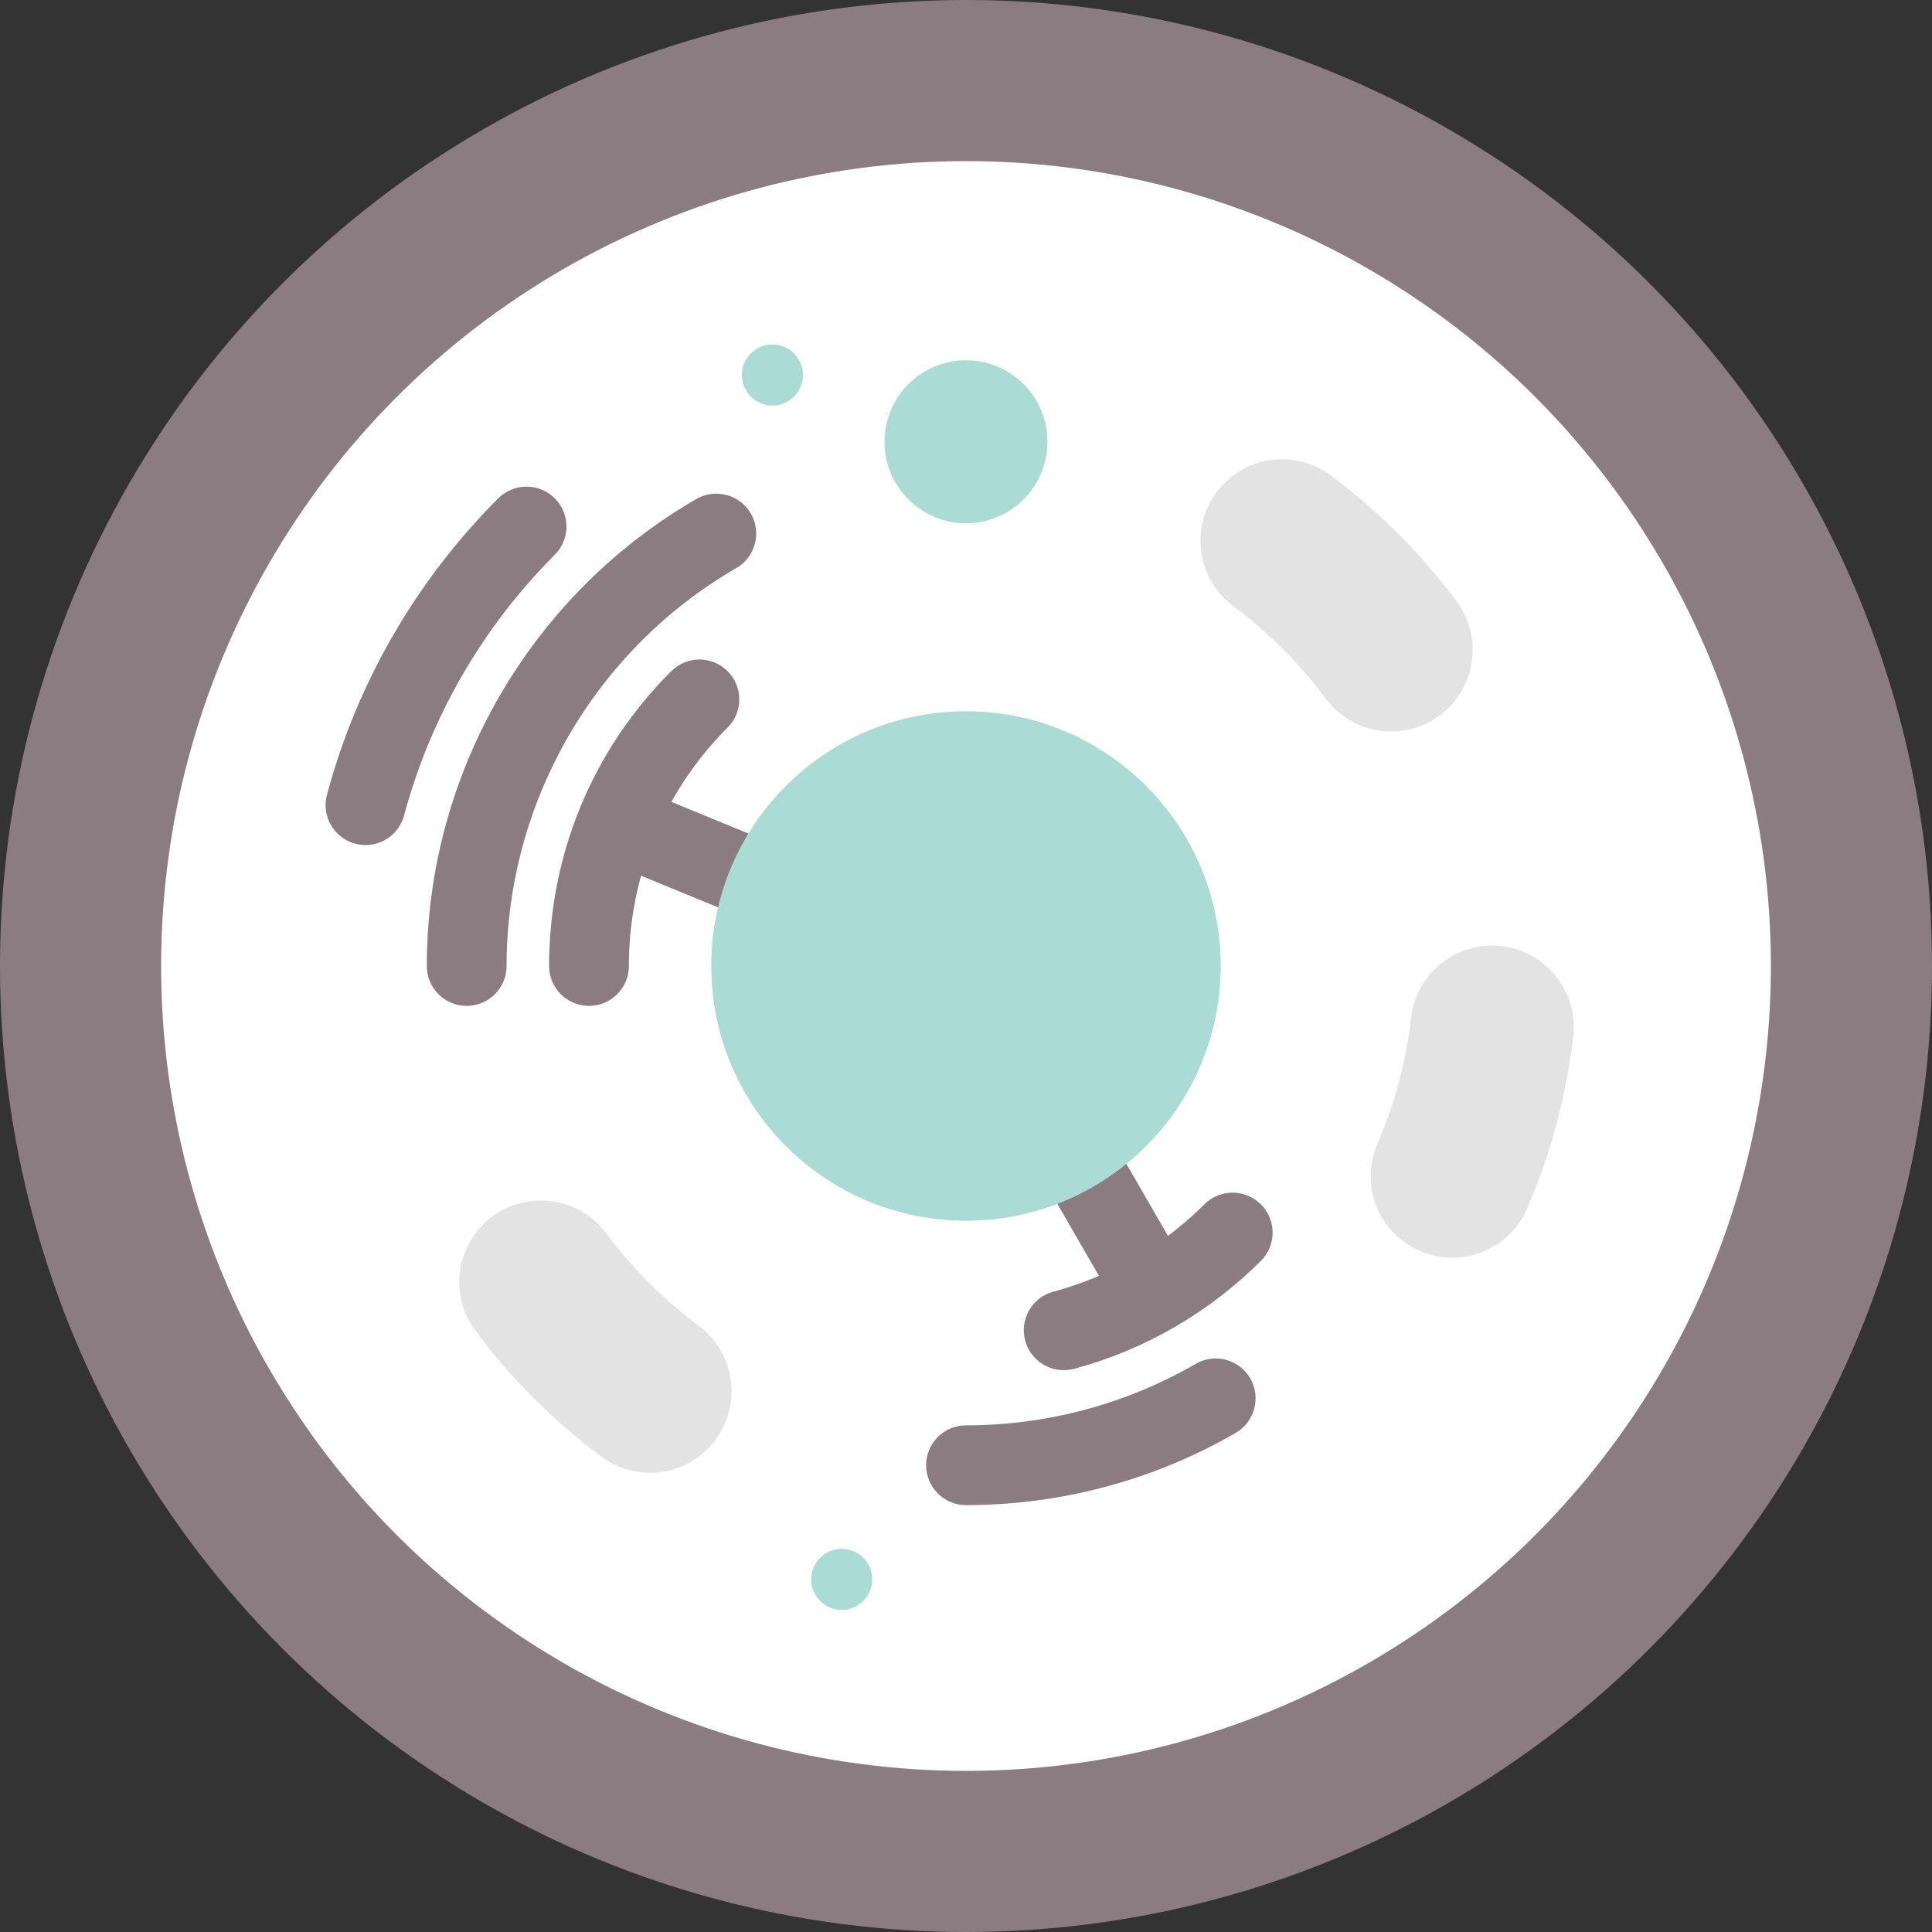
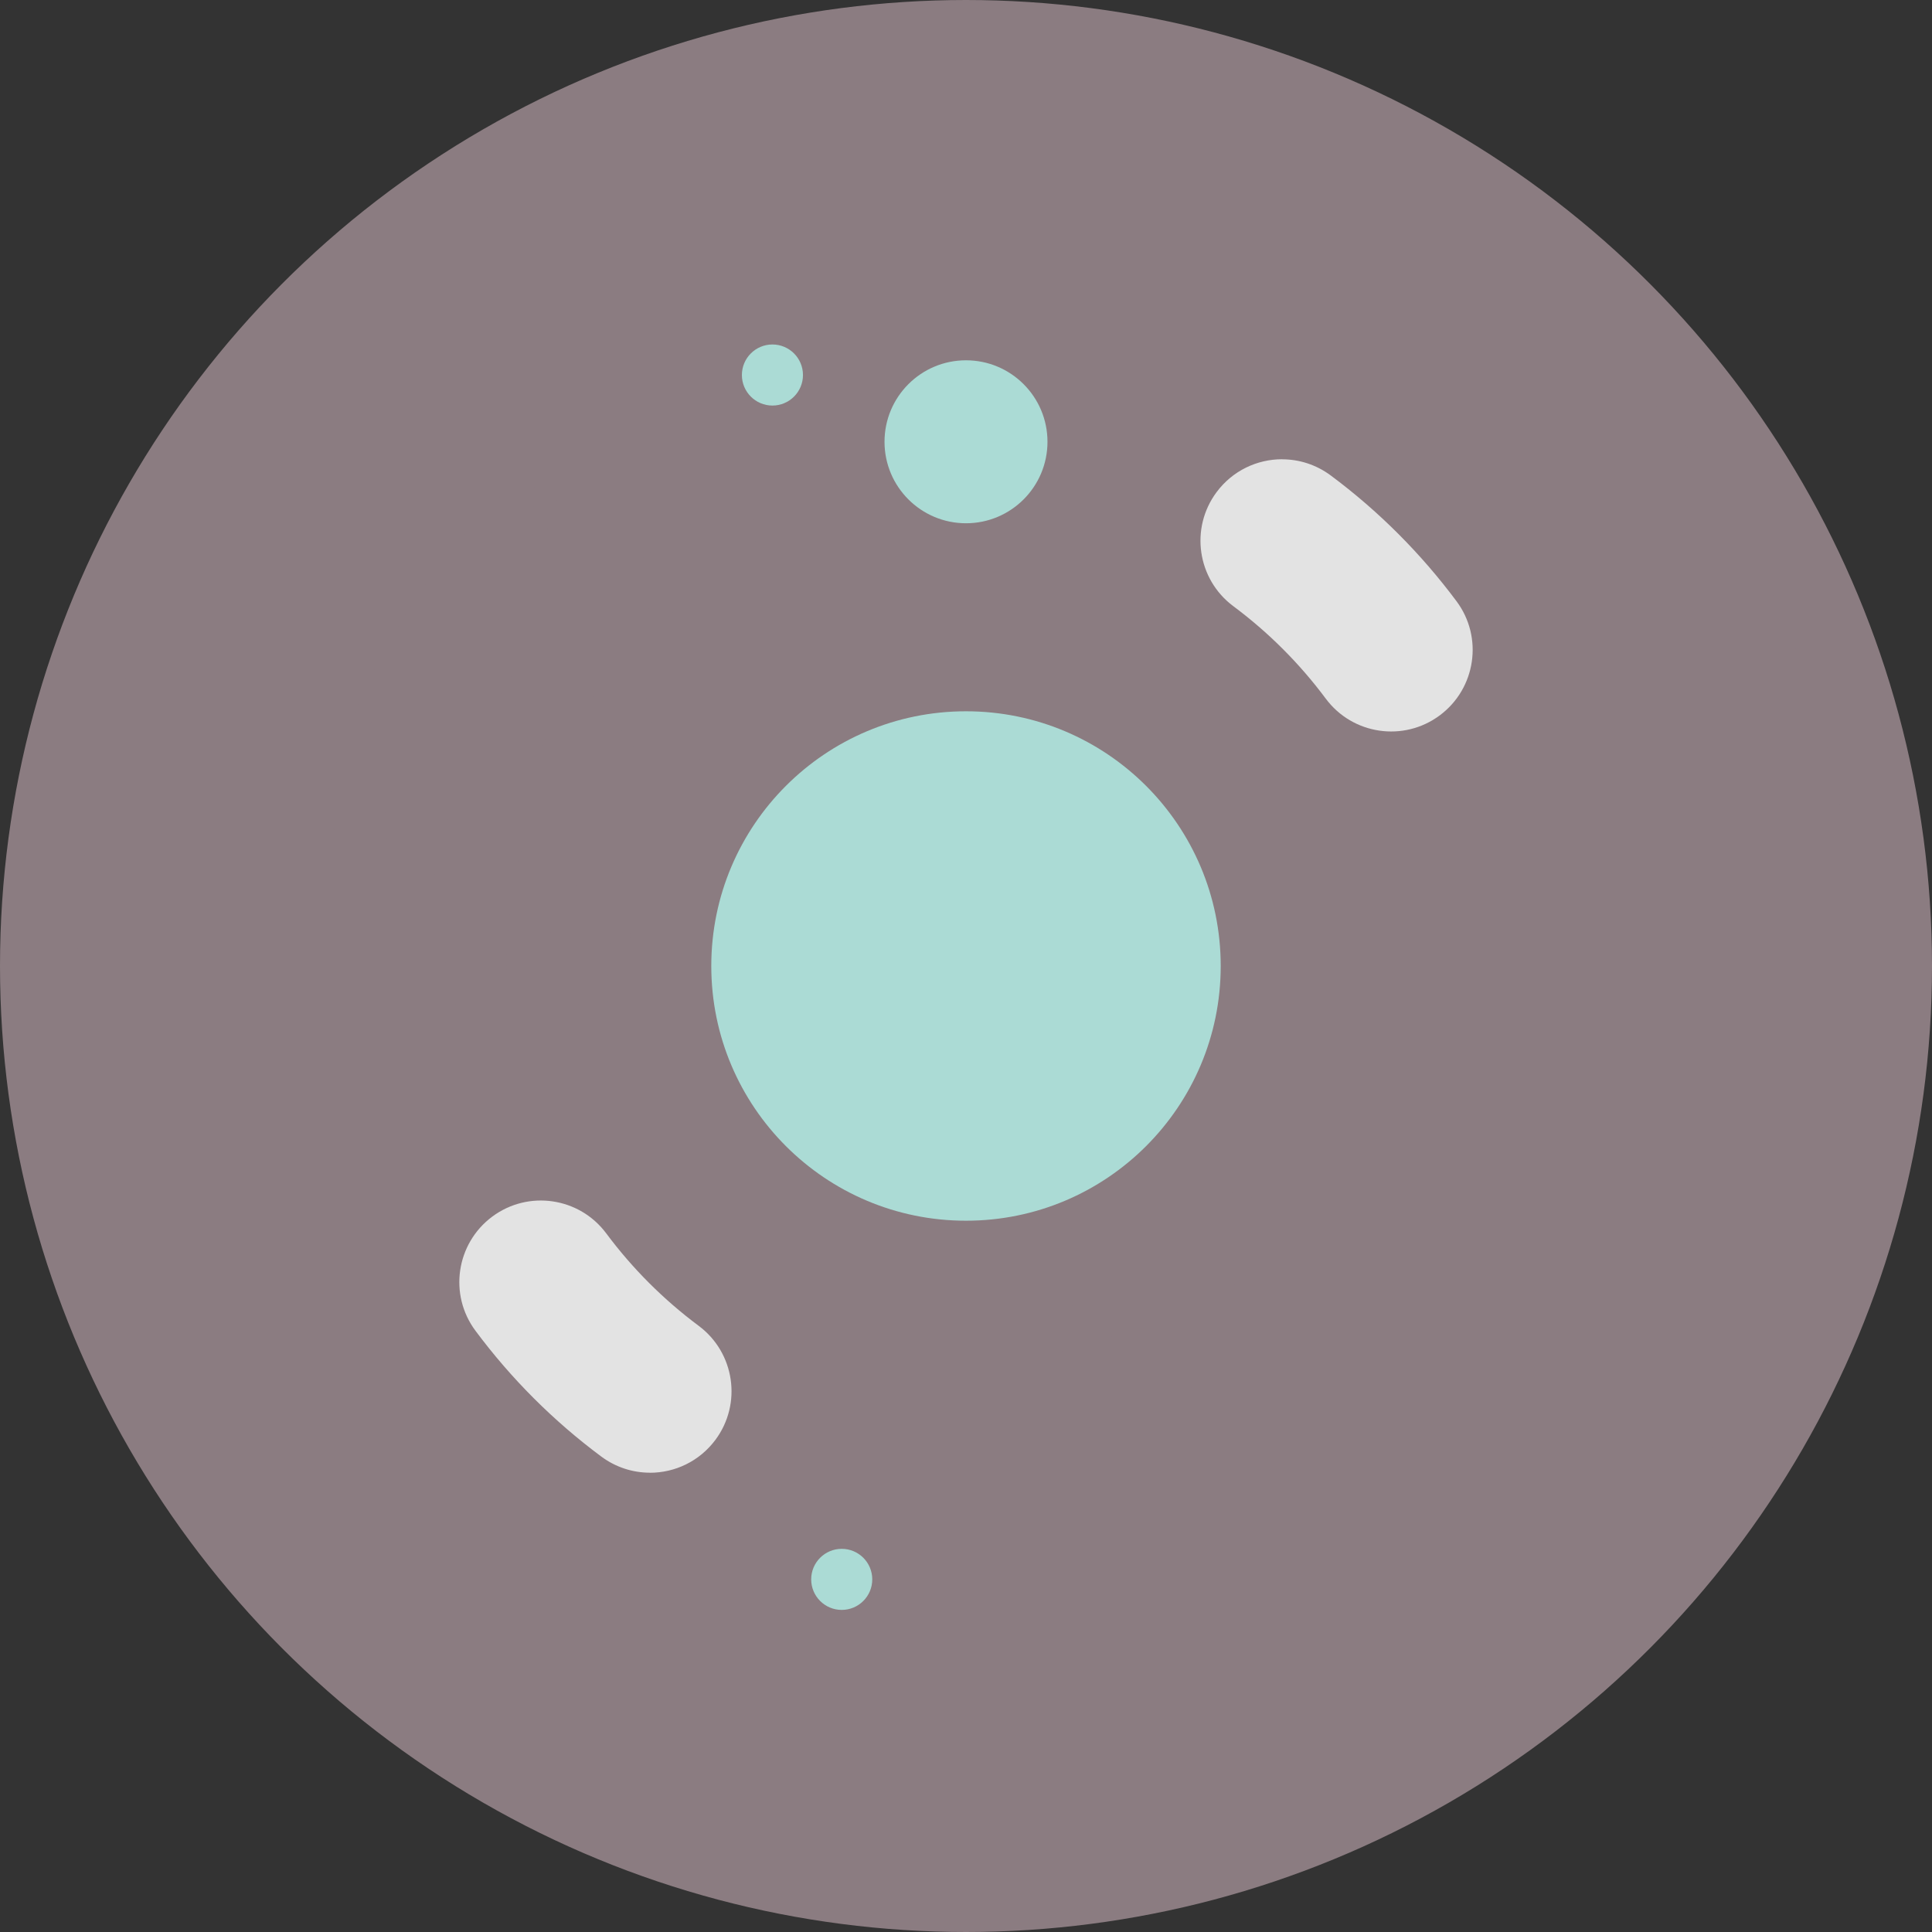
<svg xmlns="http://www.w3.org/2000/svg" id="Layer_2" data-name="Layer 2" viewBox="0 0 282.16 282.16">
  <rect x="0" y="0" width="282.16" height="282.16" fill="#333333" stroke="none" />
  <defs>
    <style>
      .cls-1 {
        stroke-width: 2.73px;
      }

      .cls-1, .cls-2 {
        fill: #8b7c81;
        stroke: #8b7c81;
        stroke-miterlimit: 10;
      }

      .cls-2 {
        stroke-width: 11.34px;
      }

      .cls-3 {
        fill: #abdbd5;
      }

      .cls-3, .cls-4, .cls-5 {
        stroke-width: 0px;
      }

      .cls-4 {
        fill: #fff;
      }

      .cls-5 {
        fill: #e3e3e3;
      }
    </style>
  </defs>
  <g id="Layer_2-2" data-name="Layer 2">
    <g>
      <circle class="cls-2" cx="141.08" cy="141.08" r="135.41" />
-       <circle class="cls-4" cx="141.08" cy="141.08" r="117.55" />
      <g>
        <circle class="cls-3" cx="122.93" cy="230.66" r="4.46" />
        <circle class="cls-3" cx="112.81" cy="54.77" r="4.46" />
      </g>
      <circle class="cls-3" cx="141.08" cy="64.52" r="11.9" />
      <g>
        <path class="cls-5" d="M94.91,215.08c-2.47,0-4.96-.77-7.1-2.36-6.99-5.2-13.17-11.38-18.37-18.37-3.93-5.27-2.83-12.73,2.44-16.66,5.27-3.93,12.73-2.84,16.66,2.44,3.82,5.13,8.36,9.67,13.5,13.5,5.27,3.93,6.37,11.38,2.44,16.66-2.34,3.14-5.92,4.8-9.56,4.8Z" />
-         <path class="cls-5" d="M228.25,144.06c1.24,2.14,1.82,4.68,1.51,7.33-1.01,8.65-3.27,17.1-6.73,25.1-2.6,6.04-9.61,8.82-15.65,6.22-6.04-2.6-8.82-9.61-6.22-15.65,2.53-5.88,4.2-12.08,4.94-18.44.76-6.53,6.68-11.2,13.21-10.44,3.89.45,7.11,2.73,8.93,5.88Z" />
        <path class="cls-5" d="M187.25,67.08c2.47,0,4.96.77,7.1,2.36,6.99,5.2,13.17,11.39,18.37,18.37,3.93,5.27,2.83,12.73-2.44,16.66-5.27,3.93-12.73,2.84-16.66-2.44-3.82-5.13-8.36-9.67-13.5-13.5-5.27-3.93-6.37-11.38-2.44-16.66,2.34-3.14,5.92-4.8,9.56-4.8Z" />
      </g>
      <g>
        <path class="cls-1" d="M175.31,200.37c-10.35,5.99-22.19,9.16-34.23,9.16-2.47,0-4.46,2-4.46,4.46s2,4.46,4.46,4.46c13.61,0,26.99-3.58,38.7-10.36,2.13-1.23,2.86-3.97,1.63-6.1-1.23-2.13-3.97-2.86-6.1-1.63Z" />
        <path class="cls-1" d="M106.85,81.79c2.13-1.23,2.86-3.97,1.63-6.1-1.23-2.13-3.97-2.86-6.1-1.63-23.86,13.8-38.68,39.48-38.68,67.02,0,2.47,2,4.46,4.46,4.46s4.46-2,4.46-4.46c0-24.36,13.11-47.08,34.22-59.29Z" />
        <path class="cls-1" d="M80.05,73.74c-1.74-1.74-4.57-1.74-6.31,0-11.84,11.84-20.37,26.6-24.67,42.69-.64,2.38.78,4.83,3.16,5.47.39.1.77.15,1.16.15,1.97,0,3.78-1.32,4.31-3.31,3.9-14.57,11.63-27.95,22.36-38.68,1.74-1.74,1.74-4.57,0-6.31Z" />
        <path class="cls-1" d="M105.3,105.3c1.74-1.74,1.74-4.57,0-6.31-1.74-1.74-4.57-1.74-6.31,0-11.24,11.24-17.43,26.19-17.43,42.09,0,2.47,2,4.46,4.46,4.46s4.46-2,4.46-4.46c0-5.17.78-10.22,2.26-15.02l18.17,7.46,3.39-8.26-18.17-7.46c2.36-4.55,5.43-8.77,9.16-12.5Z" />
        <path class="cls-1" d="M183.17,176.85c-1.74-1.74-4.57-1.74-6.31,0-2.08,2.08-4.33,3.96-6.71,5.64l-12.54-21.73-7.73,4.46,12.55,21.74c-2.65,1.23-5.4,2.24-8.23,3-2.38.64-3.8,3.08-3.16,5.47.53,2,2.34,3.31,4.31,3.31.38,0,.77-.05,1.16-.15,10.06-2.69,19.28-8.02,26.68-15.42,1.74-1.74,1.74-4.57,0-6.31Z" />
      </g>
      <circle class="cls-3" cx="141.08" cy="141.08" r="37.2" />
    </g>
  </g>
</svg>